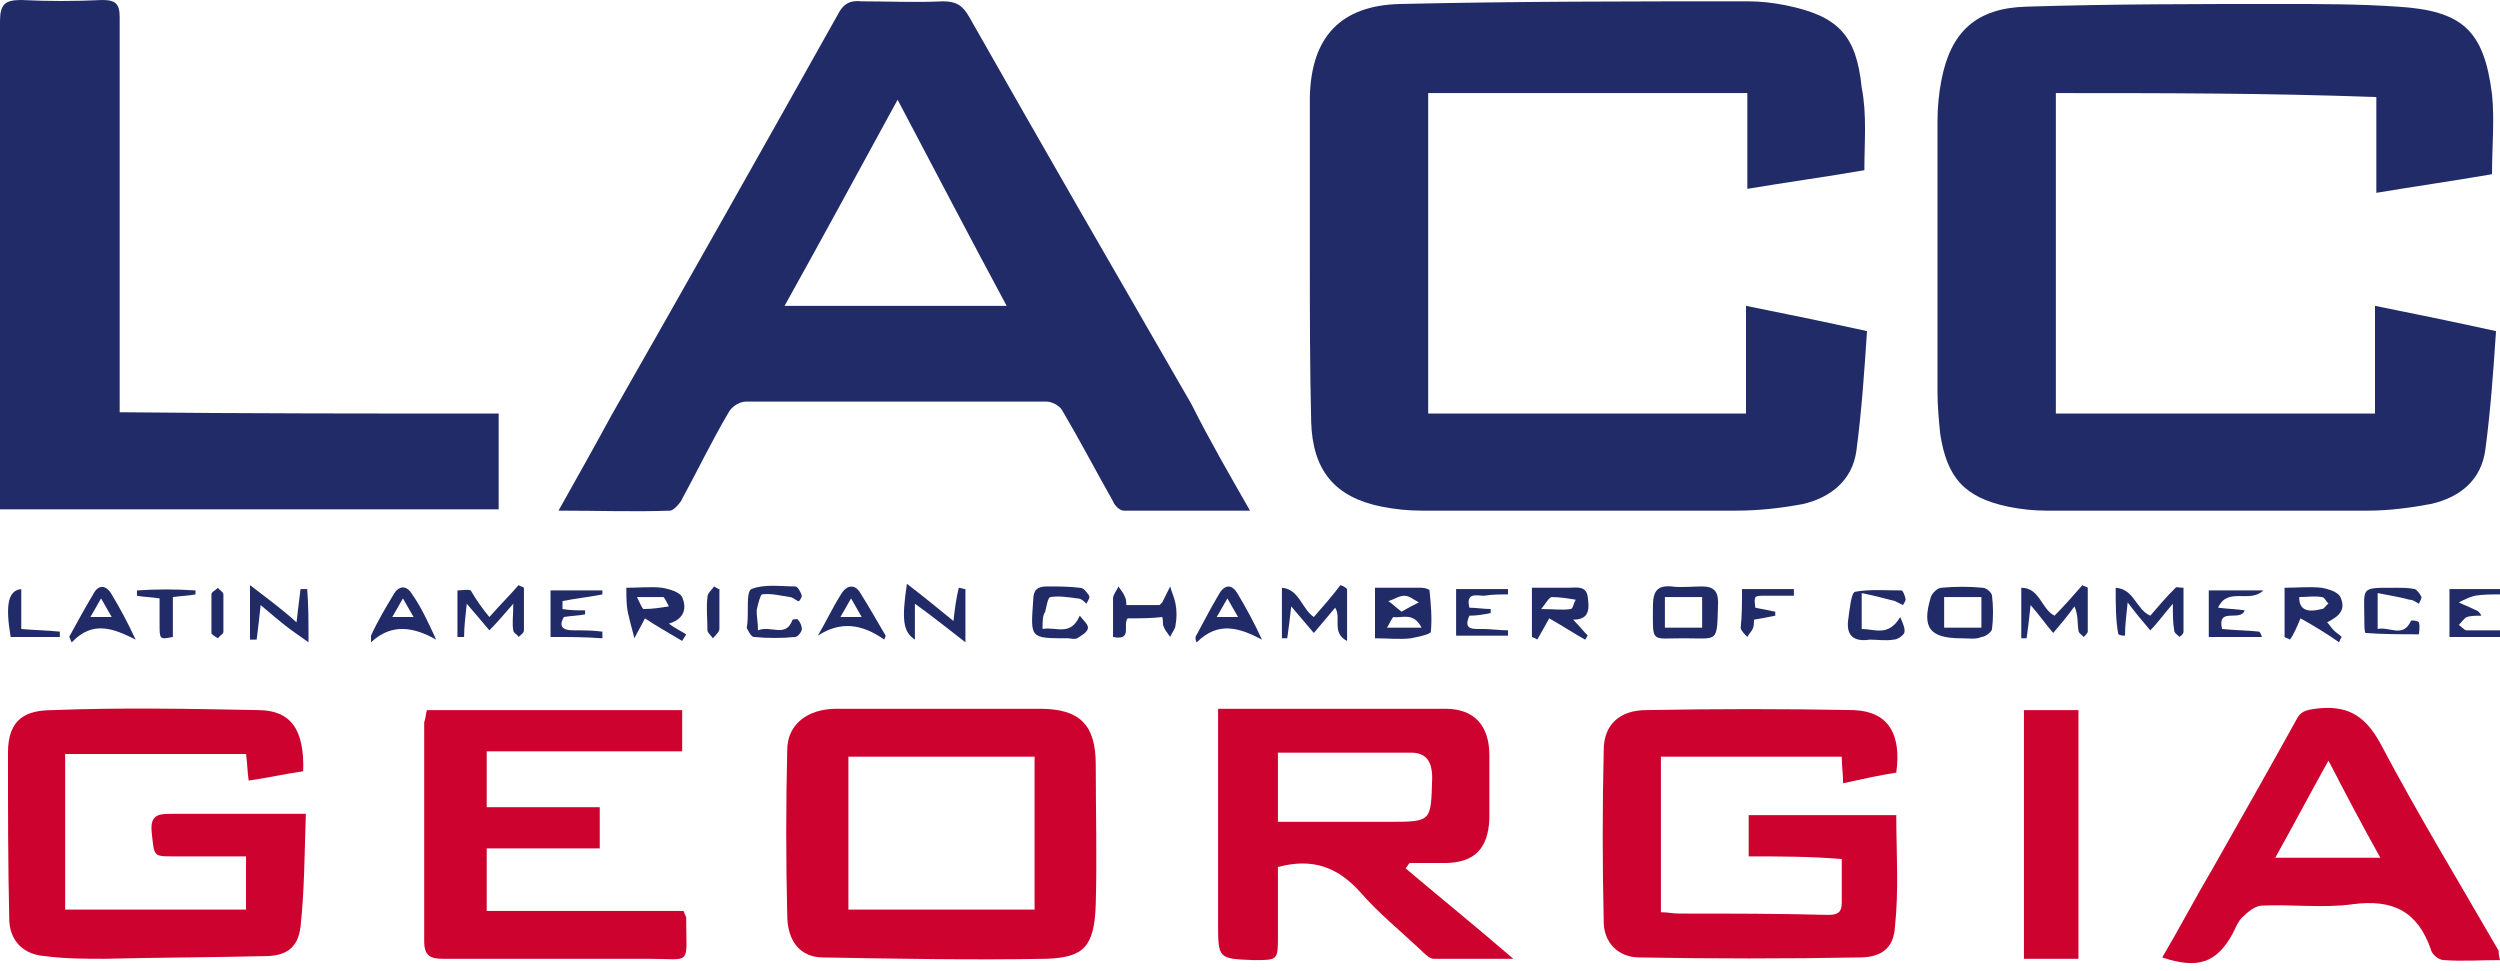
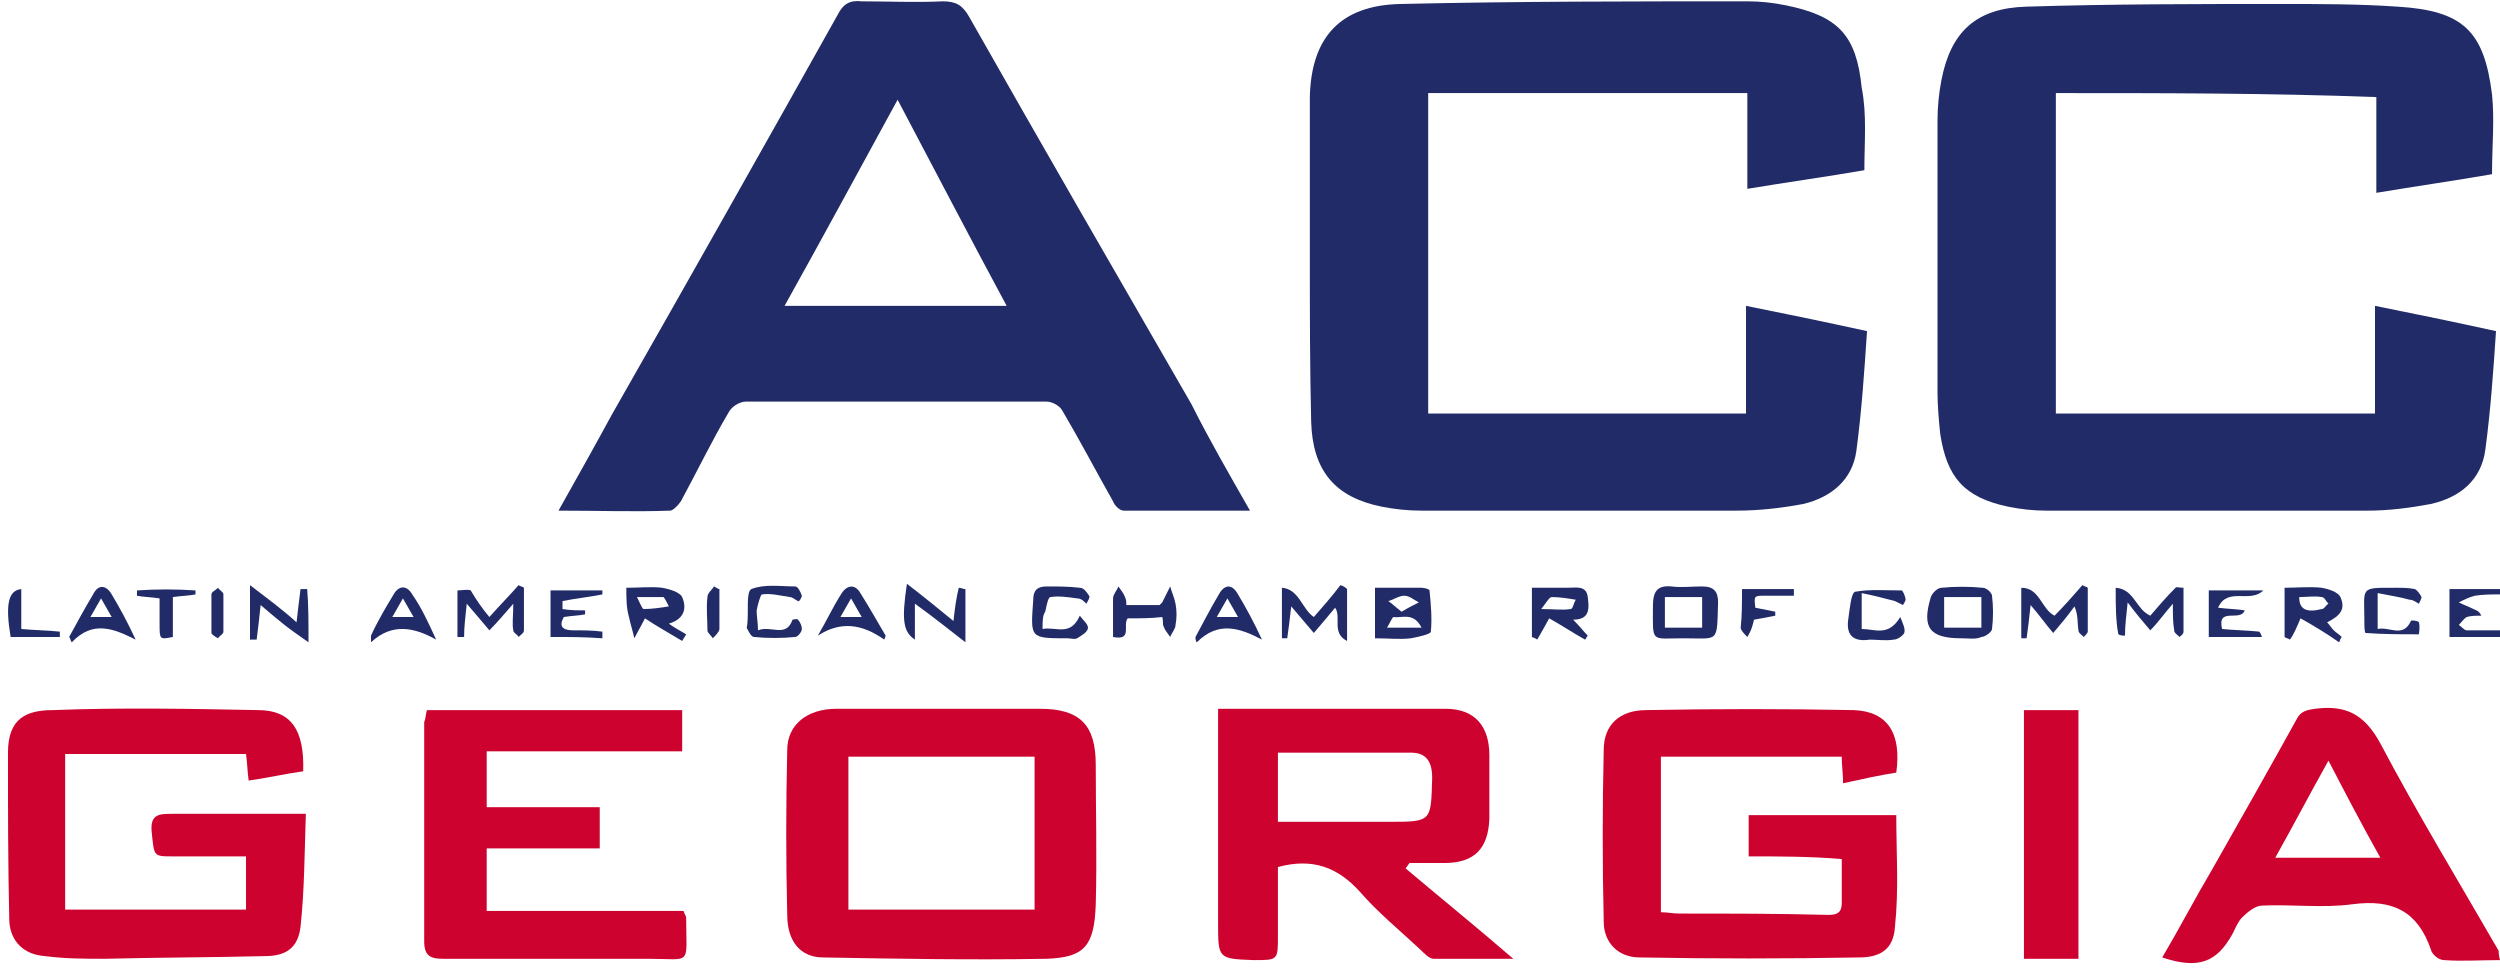
<svg xmlns="http://www.w3.org/2000/svg" width="188px" height="73px" viewBox="0 0 188 73" version="1.1">
  <title>latinamericanchamberofcommerceofgeorgialogo</title>
  <g id="Page-1" stroke="none" stroke-width="1" fill="none" fill-rule="evenodd">
    <g id="latinamericanchamberofcommerceofgeorgialogo" fill-rule="nonzero">
      <path d="M154.6,7 C154.6,15 154.6,23 154.6,31.1 C162.6,31.1 170.5,31.1 178.6,31.1 C178.6,28.4 178.6,25.8 178.6,23 C181.6,23.6 184.5,24.2 187.7,24.9 C187.5,27.9 187.3,30.8 186.9,33.8 C186.6,36.1 185,37.4 182.8,37.9 C181.2,38.2 179.6,38.4 178.1,38.4 C170,38.4 161.9,38.4 153.9,38.4 C152.9,38.4 152,38.3 151,38.1 C147.7,37.4 146.4,35.9 145.9,32.6 C145.8,31.6 145.7,30.5 145.7,29.5 C145.7,22.7 145.7,15.9 145.7,9.1 C145.7,8.1 145.8,7 146,6 C146.7,2.4 148.6,0.6 152.4,0.5 C158.8,0.3 165.2,0.3 171.6,0.3 C174.5,0.3 177.4,0.3 180.3,0.5 C185.2,0.8 186.8,2.3 187.4,7.1 C187.6,9 187.4,11 187.4,13.1 C184.5,13.6 181.7,14 178.7,14.5 C178.7,12.1 178.7,9.8 178.7,7.3 C170.6,7 162.6,7 154.6,7 Z" id="Path" fill="#212B68" />
      <path d="M140.2,12.8 C137.3,13.3 134.4,13.7 131.4,14.2 C131.4,11.8 131.4,9.4 131.4,7 C123.4,7 115.4,7 107.4,7 C107.4,15 107.4,23 107.4,31.1 C115.4,31.1 123.3,31.1 131.3,31.1 C131.3,28.4 131.3,25.8 131.3,23 C134.3,23.6 137.2,24.2 140.4,24.9 C140.2,27.9 140,30.9 139.6,33.9 C139.3,36.1 137.7,37.4 135.6,37.9 C134,38.2 132.3,38.4 130.6,38.4 C122.7,38.4 114.8,38.4 106.9,38.4 C105.9,38.4 104.9,38.3 103.9,38.1 C100.4,37.4 98.7,35.4 98.6,31.7 C98.5,27.6 98.5,23.5 98.5,19.3 C98.5,15.3 98.5,11.3 98.5,7.3 C98.6,2.8 100.8,0.4 105.3,0.3 C114,0.1 122.7,0.1 131.4,0.1 C132.4,0.1 133.3,0.2 134.3,0.4 C138.2,1.2 139.6,2.6 140,6.6 C140.4,8.6 140.2,10.7 140.2,12.8 Z" id="Path" fill="#212B68" />
      <path d="M94,38.4 C90.7,38.4 87.6,38.4 84.5,38.4 C84.2,38.4 83.8,38 83.7,37.7 C82.4,35.4 81.2,33.1 79.9,30.9 C79.7,30.5 79.1,30.2 78.7,30.2 C71.2,30.2 63.6,30.2 56.1,30.2 C55.6,30.2 55,30.6 54.8,31 C53.5,33.2 52.4,35.5 51.2,37.7 C51,38 50.6,38.4 50.4,38.4 C47.7,38.5 45,38.4 42,38.4 C43.4,35.9 44.7,33.6 46,31.2 C51.7,21.2 57.4,11.1 63,1.1 C63.4,0.3 63.9,-2.22044605e-15 64.8,0.1 C66.8,0.1 68.8,0.2 70.9,0.1 C71.9,0.1 72.4,0.4 72.9,1.3 C78.4,11 84,20.7 89.6,30.4 C90.9,33 92.4,35.6 94,38.4 Z M59,23 C64.7,23 70.1,23 75.7,23 C72.9,17.8 70.3,12.8 67.5,7.5 C64.6,12.8 61.9,17.8 59,23 Z" id="Shape" fill="#212B68" />
-       <path d="M37.5,31.1 C37.5,33.6 37.5,35.9 37.5,38.3 C25,38.3 12.6,38.3 0,38.3 C0,37.8 0,37.3 0,36.8 C0,25.1 0,13.3 0,1.6 C0,0.3 0.4,0 1.6,0 C3.6,0.1 5.6,0.1 7.7,0 C8.7,0 9,0.3 9,1.3 C9,10.7 9,20.1 9,29.4 C9,29.9 9,30.4 9,31 C18.4,31.1 27.9,31.1 37.5,31.1 Z" id="Path" fill="#212B68" />
      <path d="M22.8,58 C21.4,58.2 20.1,58.5 18.7,58.7 C18.6,58 18.6,57.4 18.5,56.7 C14,56.7 9.5,56.7 4.9,56.7 C4.9,60.6 4.9,64.4 4.9,68.4 C9.5,68.4 14,68.4 18.5,68.4 C18.5,67.1 18.5,65.8 18.5,64.4 C16.6,64.4 14.8,64.4 13,64.4 C11.5,64.4 11.6,64.4 11.4,62.5 C11.3,61.2 12,61.2 13,61.2 C16.2,61.2 19.5,61.2 23,61.2 C22.9,64.1 22.9,66.9 22.6,69.7 C22.4,71.3 21.5,71.9 19.9,71.9 C15.9,72 11.9,72 7.9,72.1 C6.4,72.1 4.9,72.1 3.4,71.9 C1.8,71.8 0.8,70.8 0.7,69.3 C0.6,65.1 0.6,60.8 0.6,56.6 C0.6,54 2,53.4 4,53.4 C9.1,53.2 14.3,53.3 19.4,53.4 C21.9,53.4 22.9,54.9 22.8,58 Z" id="Path" fill="#CD022E" />
      <path d="M131.5,64.4 C131.5,63.2 131.5,62.3 131.5,61.3 C135.3,61.3 138.9,61.3 142.6,61.3 C142.6,64.1 142.8,66.9 142.5,69.7 C142.4,71.3 141.5,72 139.8,72 C134.3,72.1 128.8,72.1 123.3,72 C121.7,72 120.6,70.9 120.6,69.3 C120.5,65 120.5,60.7 120.6,56.4 C120.6,54.5 121.8,53.4 123.8,53.4 C129,53.3 134.2,53.3 139.4,53.4 C142,53.5 143,55.2 142.6,58.1 C141.3,58.3 140,58.6 138.6,58.9 C138.6,58.2 138.5,57.6 138.5,56.9 C134,56.9 129.5,56.9 124.9,56.9 C124.9,60.8 124.9,64.6 124.9,68.6 C125.4,68.6 125.8,68.7 126.3,68.7 C130,68.7 133.8,68.7 137.5,68.8 C138.2,68.8 138.5,68.6 138.5,67.9 C138.5,66.9 138.5,65.8 138.5,64.6 C136.1,64.4 133.8,64.4 131.5,64.4 Z" id="Path" fill="#CD022E" />
      <path d="M70.8,53.3 C73.3,53.3 75.8,53.3 78.2,53.3 C81.2,53.3 82.4,54.5 82.4,57.5 C82.4,61 82.5,64.5 82.4,68 C82.3,71.2 81.5,72 78.7,72.1 C73.1,72.2 67.5,72.1 61.9,72 C60.2,72 59.2,70.8 59.2,68.8 C59.1,64.7 59.1,60.6 59.2,56.4 C59.2,54.5 60.7,53.3 62.9,53.3 C65.5,53.3 68.2,53.3 70.8,53.3 Z M63.8,56.9 C63.8,60.8 63.8,64.6 63.8,68.4 C68.5,68.4 73.1,68.4 77.8,68.4 C77.8,64.5 77.8,60.7 77.8,56.9 C73.1,56.9 68.5,56.9 63.8,56.9 Z" id="Shape" fill="#CD022E" />
      <path d="M91.6,53.3 C97.4,53.3 103,53.3 108.7,53.3 C110.9,53.3 112,54.6 112,56.8 C112,58.4 112,60 112,61.6 C111.9,63.8 110.9,64.9 108.6,64.9 C107.7,64.9 106.9,64.9 106,64.9 C105.9,65 105.8,65.2 105.7,65.3 C108.3,67.5 110.9,69.6 113.8,72.1 C111.6,72.1 109.7,72.1 107.8,72.1 C107.5,72.1 107.1,71.7 106.8,71.4 C105.3,70 103.6,68.6 102.3,67.1 C100.6,65.2 98.7,64.5 96.1,65.2 C96.1,66.9 96.1,68.7 96.1,70.4 C96.1,72.2 96.1,72.2 94.3,72.2 C91.6,72.1 91.6,72.1 91.6,69.4 C91.6,64.4 91.6,59.4 91.6,54.4 C91.6,54 91.6,53.8 91.6,53.3 Z M96.1,61.8 C98.9,61.8 101.7,61.8 104.4,61.8 C107.7,61.8 107.6,61.8 107.7,58.5 C107.7,57.2 107.2,56.6 106.1,56.6 C102.8,56.6 99.5,56.6 96.1,56.6 C96.1,58.4 96.1,60 96.1,61.8 Z" id="Shape" fill="#CD022E" />
      <path d="M32.1,53.4 C38.5,53.4 44.9,53.4 51.3,53.4 C51.3,54.4 51.3,55.4 51.3,56.5 C46.4,56.5 41.6,56.5 36.6,56.5 C36.6,57.9 36.6,59.2 36.6,60.7 C39.4,60.7 42.2,60.7 45.1,60.7 C45.1,61.8 45.1,62.8 45.1,63.8 C42.3,63.8 39.5,63.8 36.6,63.8 C36.6,65.4 36.6,66.8 36.6,68.5 C41.6,68.5 46.5,68.5 51.4,68.5 C51.5,68.8 51.6,68.9 51.6,69 C51.6,72.7 52.1,72.1 48.7,72.1 C43.6,72.1 38.4,72.1 33.3,72.1 C32.4,72.1 31.9,71.9 31.9,70.8 C31.9,65.3 31.9,59.8 31.9,54.3 C32,54.1 32,53.8 32.1,53.4 Z" id="Path" fill="#CD022E" />
      <path d="M188,72.2 C186.5,72.2 185.2,72.3 183.8,72.2 C183.4,72.2 182.9,71.8 182.8,71.4 C181.8,68.5 179.9,67.6 176.9,68 C174.7,68.3 172.4,68 170.1,68.1 C169.6,68.1 169,68.6 168.6,69 C168.3,69.3 168.1,69.8 167.9,70.2 C166.7,72.4 165.3,72.9 162.6,72 C163.9,69.8 165.1,67.5 166.4,65.3 C168.5,61.6 170.6,57.9 172.7,54.1 C173,53.5 173.4,53.4 174.1,53.3 C176.4,53 177.8,53.7 179,55.9 C181.8,61.2 184.9,66.3 187.9,71.5 C187.9,71.7 187.9,71.8 188,72.2 Z M179,64.5 C177.6,62 176.4,59.7 175.1,57.2 C173.7,59.7 172.5,62 171.1,64.5 C173.8,64.5 176.2,64.5 179,64.5 Z" id="Shape" fill="#CD022E" />
      <path d="M156.3,72.1 C155,72.1 153.6,72.1 152.2,72.1 C152.2,65.8 152.2,59.6 152.2,53.4 C153.6,53.4 154.9,53.4 156.3,53.4 C156.3,59.6 156.3,65.8 156.3,72.1 Z" id="Path" fill="#CD022E" />
      <path d="M103.4,44.2 C104.7,44.2 105.8,44.2 106.9,44.2 C107.1,44.2 107.5,44.3 107.5,44.4 C107.6,45.4 107.7,46.5 107.6,47.5 C107.6,47.7 106.6,47.9 106.1,48 C105.3,48.1 104.4,48 103.4,48 C103.4,47.3 103.4,46.7 103.4,46.1 C103.4,45.5 103.4,44.9 103.4,44.2 Z M105.4,46 C105.9,45.7 106.3,45.5 106.7,45.3 C106.3,45.1 106,44.8 105.6,44.8 C105.2,44.8 104.8,45.1 104.4,45.2 C104.7,45.4 105,45.7 105.4,46 Z M106.9,47.2 C106.3,46 105.4,46.5 104.8,46.4 C104.7,46.4 104.5,46.9 104.3,47.2 C105.2,47.2 105.9,47.2 106.9,47.2 Z" id="Shape" fill="#212B68" />
      <path d="M147.5,48 C145.1,48 144.5,47.2 145.2,44.9 C145.3,44.6 145.7,44.2 146,44.2 C147,44.1 148.1,44.1 149.1,44.2 C149.4,44.2 149.8,44.6 149.8,44.8 C149.9,45.6 149.9,46.5 149.8,47.3 C149.8,47.5 149.3,47.9 149,47.9 C148.6,48.1 148.1,48 147.5,48 Z M149,47.2 C149,46.4 149,45.7 149,44.9 C148,44.9 147.1,44.9 146.2,44.9 C146.2,45.7 146.2,46.4 146.2,47.2 C147.1,47.2 148,47.2 149,47.2 Z" id="Shape" fill="#212B68" />
      <path d="M173,46.5 C172.7,47.2 172.5,47.7 172.2,48.1 C172.1,48 171.9,48 171.8,47.9 C171.8,46.7 171.8,45.5 171.8,44.2 C172.7,44.2 173.7,44.1 174.6,44.2 C175.1,44.3 175.8,44.5 176,44.9 C176.4,45.8 176,46.3 175,46.8 C175.2,47 175.3,47.2 175.5,47.4 C175.7,47.6 175.9,47.7 176.1,47.9 C176,48 176,48.1 175.9,48.3 C174.9,47.6 173.9,47 173,46.5 Z M172.9,44.9 C172.9,45.8 173.4,46.1 174.6,45.8 C174.8,45.8 174.9,45.5 175.1,45.4 C174.9,45.2 174.8,44.9 174.6,44.9 C174,44.8 173.5,44.9 172.9,44.9 Z" id="Shape" fill="#212B68" />
      <path d="M116.5,46.5 C116.1,47.2 115.9,47.6 115.6,48.1 C115.5,48 115.4,48 115.2,47.9 C115.2,46.7 115.2,45.5 115.2,44.2 C116.1,44.2 117,44.2 117.9,44.2 C118.5,44.2 119.3,44 119.4,44.9 C119.5,45.7 119.6,46.6 118.3,46.6 C118.8,47.1 119.1,47.5 119.4,47.8 C119.3,47.9 119.3,48 119.2,48.1 C118.3,47.6 117.4,47 116.5,46.5 Z M115.9,45.8 C116.9,45.8 117.5,45.9 118.1,45.8 C118.3,45.8 118.3,45.4 118.5,45.1 C117.9,45 117.3,44.9 116.7,44.9 C116.5,44.9 116.3,45.3 115.9,45.8 Z" id="Shape" fill="#212B68" />
      <path d="M36.8,46.4 C37.6,45.5 38.3,44.8 39,44 C39.1,44.1 39.3,44.1 39.4,44.2 C39.4,45.3 39.4,46.3 39.4,47.4 C39.4,47.6 39.2,47.7 39,47.9 C38.9,47.7 38.6,47.6 38.6,47.4 C38.5,46.9 38.6,46.3 38.6,45.4 C37.9,46.2 37.4,46.8 36.8,47.4 C36.3,46.8 35.7,46.1 35.1,45.4 C35,46.4 34.9,47.1 34.9,47.9 C34.7,47.9 34.6,47.9 34.4,47.9 C34.4,46.7 34.4,45.6 34.4,44.4 C34.7,44.4 35.2,44.3 35.4,44.4 C35.8,45.1 36.3,45.8 36.8,46.4 Z" id="Path" fill="#212B68" />
      <path d="M47.1,44.2 C48.1,44.2 49,44.1 49.8,44.2 C50.3,44.3 51.1,44.5 51.3,44.9 C51.6,45.6 51.6,46.5 50.3,46.9 C50.7,47.2 51.1,47.4 51.6,47.7 C51.5,47.9 51.4,48 51.3,48.2 C50.3,47.6 49.4,47.1 48.5,46.5 C48.2,47.1 47.9,47.6 47.7,48 C47.6,47.5 47.4,46.9 47.3,46.4 C47.1,45.7 47.1,45 47.1,44.2 Z M47.9,44.9 C48.1,45.3 48.3,45.8 48.4,45.8 C49,45.8 49.7,45.7 50.3,45.6 C50.2,45.4 50,45 49.9,44.9 C49.4,44.9 48.8,44.9 47.9,44.9 Z" id="Shape" fill="#212B68" />
      <path d="M126.6,48 C124.1,48 124.3,48.4 124.3,45.6 C124.3,44.5 124.6,44 125.7,44.1 C126.4,44.2 127.2,44.1 128,44.1 C128.9,44.1 129.2,44.5 129.2,45.3 C129.1,48.4 129.3,48 126.6,48 Z M125.2,47.2 C126.2,47.2 127.1,47.2 128,47.2 C128,46.4 128,45.7 128,44.9 C127,44.9 126.1,44.9 125.2,44.9 C125.2,45.7 125.2,46.4 125.2,47.2 Z" id="Shape" fill="#212B68" />
      <path d="M154.4,47.6 C153.8,46.9 153.4,46.3 152.7,45.5 C152.6,46.5 152.5,47.3 152.4,48 C152.3,48 152.1,48 152,48 C152,46.8 152,45.6 152,44.2 C153.4,44.2 153.5,45.8 154.5,46.3 C155.2,45.6 155.9,44.8 156.6,44 C156.7,44.1 156.9,44.1 157,44.2 C157,45.3 157,46.4 157,47.5 C157,47.6 156.8,47.8 156.7,47.9 C156.5,47.7 156.3,47.6 156.3,47.4 C156.2,46.8 156.3,46.3 156,45.6 C155.5,46.3 155,46.9 154.4,47.6 Z" id="Path" fill="#212B68" />
      <path d="M159.1,44.2 C160.5,44.3 160.6,45.8 161.7,46.3 C162.3,45.6 162.9,44.9 163.6,44.2 C163.7,44.1 163.8,44.2 164.2,44.2 C164.2,45.3 164.2,46.4 164.2,47.5 C164.2,47.7 164,47.8 163.9,47.9 C163.7,47.7 163.5,47.6 163.5,47.4 C163.4,46.8 163.4,46.3 163.4,45.4 C162.7,46.2 162.3,46.8 161.7,47.4 C161.1,46.7 160.6,46.1 160,45.3 C159.9,46.3 159.8,47 159.8,47.8 C159.6,47.8 159.5,47.8 159.3,47.7 C159.1,46.7 159.1,45.5 159.1,44.2 Z" id="Path" fill="#212B68" />
      <path d="M101.3,44.3 C101.3,45.5 101.3,46.7 101.3,48.2 C100.1,47.6 100.9,46.4 100.4,45.7 C99.9,46.3 99.4,46.9 98.8,47.6 C98.2,46.9 97.7,46.3 97.1,45.6 C97,46.5 96.9,47.3 96.8,48 C96.7,48 96.5,48 96.4,48 C96.4,46.8 96.4,45.5 96.4,44.2 C97.7,44.3 97.9,45.8 98.8,46.4 C99.5,45.6 100.2,44.8 100.8,44 C101.1,44.1 101.2,44.2 101.3,44.3 Z" id="Path" fill="#212B68" />
      <path d="M84.8,46.5 C84.4,47 85.2,48.2 83.7,47.9 C83.7,46.9 83.7,46 83.7,45 C83.7,44.7 84,44.4 84.1,44.1 C84.3,44.4 84.5,44.6 84.6,44.9 C84.7,45.1 84.7,45.3 84.7,45.5 C85.6,45.5 86.4,45.5 87.2,45.5 C87.3,45.4 87.3,45.4 87.4,45.3 C87.6,44.9 87.8,44.5 88,44.1 C88.1,44.5 88.3,44.9 88.4,45.4 C88.5,45.9 88.5,46.5 88.4,47 C88.4,47.3 88.1,47.6 88,47.9 C87.8,47.6 87.6,47.4 87.5,47.1 C87.4,46.9 87.5,46.7 87.4,46.4 C86.6,46.5 85.7,46.5 84.8,46.5 Z" id="Path" fill="#212B68" />
      <path d="M178.8,44.6 C178.8,45.7 178.8,46.4 178.8,47.3 C179.7,47.1 180.7,48 181.3,46.7 C181.3,46.6 181.9,46.7 181.9,46.8 C182,47.1 181.9,47.7 181.9,47.7 C180.6,47.7 179.2,47.7 177.9,47.6 C177.8,47.6 177.8,47 177.8,46.7 C177.8,44.1 177.4,44.2 180.2,44.2 C180.7,44.2 181.1,44.2 181.6,44.3 C181.8,44.4 182,44.7 182.1,44.9 C182.1,45 182,45.2 181.9,45.4 C181.7,45.3 181.5,45.1 181.2,45.1 C180.5,44.9 179.8,44.8 178.8,44.6 Z" id="Path" fill="#212B68" />
      <path d="M68.2,43.9 C69.5,44.9 70.6,45.8 71.7,46.7 C71.8,45.8 71.9,45 72.1,44.2 C72.3,44.2 72.4,44.3 72.6,44.3 C72.6,45.5 72.6,46.8 72.6,48.3 C71.3,47.3 70.2,46.4 68.8,45.4 C68.8,46.4 68.8,47.2 68.8,48.1 C67.9,47.5 67.8,46.6 68.2,43.9 Z" id="Path" fill="#212B68" />
      <path d="M23.2,48.3 C22.5,47.8 21.9,47.4 21.4,47 C20.9,46.6 20.3,46.1 19.6,45.5 C19.5,46.5 19.4,47.3 19.3,48.1 C19.1,48.1 19,48.1 18.8,48.1 C18.8,46.9 18.8,45.6 18.8,44 C20.1,45 21.2,45.8 22.3,46.8 C22.4,45.9 22.5,45.1 22.6,44.3 C22.8,44.3 22.9,44.3 23.1,44.3 C23.2,45.5 23.2,46.7 23.2,48.3 Z" id="Path" fill="#212B68" />
      <path d="M140,44.6 C140,45.7 140,46.4 140,47.3 C141,47.3 142,47.9 142.9,46.4 C143.1,46.9 143.3,47.3 143.2,47.6 C143.1,47.8 142.7,48.1 142.4,48.1 C141.8,48.2 141.2,48.1 140.6,48.1 C139.3,48.3 138.8,47.7 139,46.5 C139.1,45.8 139.2,44.6 139.5,44.5 C140.6,44.3 141.8,44.4 143,44.4 C143.1,44.4 143.3,44.9 143.3,45.1 C143.3,45.2 143.1,45.5 143.1,45.5 C142.9,45.4 142.7,45.3 142.5,45.2 C141.7,45 141,44.8 140,44.6 Z" id="Path" fill="#212B68" />
      <path d="M57,47.4 C58,47 59.1,48 59.6,46.6 C59.6,46.6 60,46.5 60,46.6 C60.2,46.8 60.3,47.1 60.3,47.3 C60.3,47.5 60,47.9 59.8,47.9 C58.8,48 57.7,48 56.7,47.9 C56.5,47.9 56.3,47.5 56.2,47.3 C56.1,47.2 56.2,47.1 56.2,46.9 C56.3,46 56.1,44.5 56.5,44.3 C57.5,43.9 58.7,44.1 59.8,44.1 C60,44.1 60.2,44.5 60.3,44.8 C60.3,44.9 60.1,45.3 60,45.2 C59.8,45.1 59.6,44.9 59.4,44.9 C58.7,44.8 58,44.6 57.3,44.7 C57.2,44.7 57,45.4 56.9,45.9 C56.9,46.4 57,46.8 57,47.4 Z" id="Path" fill="#212B68" />
      <path d="M41.4,47.9 C41.4,46.7 41.4,45.6 41.4,44.4 C42.7,44.4 44,44.4 45.3,44.4 C45.3,44.5 45.3,44.6 45.3,44.7 C44.3,44.9 43.3,45 42.3,45.2 C42.3,45.2 42.3,45.6 42.3,45.8 C42.9,45.9 43.4,45.9 44,45.9 C44,46 44,46.1 44,46.2 C43.5,46.3 43,46.3 42.4,46.4 C42,47.1 42.3,47.4 43.1,47.4 C43.8,47.4 44.6,47.4 45.3,47.5 C45.3,47.7 45.3,47.8 45.3,48 C44,47.9 42.8,47.9 41.4,47.9 Z" id="Path" fill="#212B68" />
-       <path d="M109.5,47.8 C109.5,46.7 109.5,45.5 109.5,44.3 C110.8,44.3 112.1,44.3 113.4,44.3 C113.4,44.4 113.4,44.5 113.4,44.7 C112.8,44.7 112.2,44.7 111.6,44.8 C111.1,44.8 110.2,44.5 110.5,45.7 C111,45.7 111.6,45.8 112.1,45.8 C112.1,45.9 112.1,46 112.1,46.1 C111.6,46.2 111.1,46.3 110.5,46.3 C110,47.4 110.8,47.3 111.5,47.3 C112.1,47.3 112.8,47.4 113.4,47.4 C113.4,47.5 113.4,47.7 113.4,47.8 C112.2,47.8 110.9,47.8 109.5,47.8 Z" id="Path" fill="#212B68" />
      <path d="M167.1,47.3 C168.1,47.4 169,47.4 169.9,47.5 C169.9,47.5 170,47.6 170.1,47.9 C168.8,47.9 167.5,47.9 166.1,47.9 C166.1,46.8 166.1,45.6 166.1,44.4 C167.4,44.4 168.7,44.4 170.2,44.4 C169.2,45.4 167.5,44.1 166.8,45.7 C167.6,45.8 168.2,45.8 168.8,45.9 C168.5,46.8 166.7,45.6 167.1,47.3 Z" id="Path" fill="#212B68" />
      <path d="M78.4,47.3 C79.4,47.1 80.5,47.9 81.2,46.3 C81.5,46.7 81.9,47 81.8,47.3 C81.7,47.6 81.3,47.8 81,48 C80.8,48.1 80.5,48 80.3,48 C77.4,48 77.5,48 77.7,45.1 C77.7,44.4 78,44.1 78.7,44.1 C79.5,44.1 80.4,44.1 81.2,44.2 C81.5,44.2 81.7,44.5 81.9,44.8 C82,44.9 81.8,45.2 81.7,45.4 C81.5,45.2 81.3,45 81,45 C80.3,44.9 79.6,44.8 79,44.9 C78.8,44.9 78.7,45.6 78.6,46 C78.4,46.3 78.4,46.7 78.4,47.3 Z" id="Path" fill="#212B68" />
      <path d="M184.2,44.3 C185.5,44.3 186.8,44.3 188,44.3 C188,44.4 188,44.6 188,44.7 C187.4,44.7 186.7,44.7 186.1,44.8 C185.7,44.9 185.3,45.1 184.9,45.3 C185.3,45.5 185.6,45.6 186,45.8 C186.2,45.9 186.4,45.9 186.6,46.3 C186.2,46.3 185.8,46.3 185.5,46.4 C185.3,46.5 185.1,46.8 184.9,47 C185.1,47.1 185.3,47.4 185.5,47.4 C186.3,47.4 187.2,47.4 188,47.4 C188,47.6 188,47.7 188,47.9 C186.8,47.9 185.5,47.9 184.2,47.9 C184.2,46.7 184.2,45.6 184.2,44.3 Z" id="Path" fill="#212B68" />
-       <path d="M131,44.3 C132.4,44.3 133.7,44.3 134.9,44.3 C134.9,44.5 134.9,44.6 134.9,44.8 C134.2,44.8 133.5,44.8 132.7,44.8 C131.9,44.8 131.9,44.8 132,45.7 C132.5,45.8 133,45.9 133.5,46 C133.5,46.1 133.5,46.2 133.5,46.3 C133,46.4 132.5,46.5 131.9,46.6 C131.9,46.8 131.9,47.1 131.8,47.3 C131.7,47.5 131.5,47.7 131.4,47.9 C131.2,47.7 130.9,47.4 130.9,47.2 C131,46.3 131,45.3 131,44.3 Z" id="Path" fill="#212B68" />
+       <path d="M131,44.3 C132.4,44.3 133.7,44.3 134.9,44.3 C134.9,44.5 134.9,44.6 134.9,44.8 C134.2,44.8 133.5,44.8 132.7,44.8 C131.9,44.8 131.9,44.8 132,45.7 C132.5,45.8 133,45.9 133.5,46 C133.5,46.1 133.5,46.2 133.5,46.3 C133,46.4 132.5,46.5 131.9,46.6 C131.7,47.5 131.5,47.7 131.4,47.9 C131.2,47.7 130.9,47.4 130.9,47.2 C131,46.3 131,45.3 131,44.3 Z" id="Path" fill="#212B68" />
      <path d="M1.6,47.3 C2.7,47.4 3.6,47.4 4.5,47.5 C4.5,47.6 4.5,47.8 4.5,47.9 C3.3,47.9 2,47.9 0.8,47.9 C0.4,45.5 0.6,44.4 1.6,44.3 C1.6,45.3 1.6,46.2 1.6,47.3 Z" id="Path" fill="#212B68" />
      <path d="M14.7,44.7 C14.2,44.8 13.7,44.8 13,44.9 C13,45.9 13,46.9 13,47.9 C12,48.1 12,48.1 12,46.9 C12,46.3 12,45.7 12,45 C11.4,44.9 10.8,44.9 10.3,44.8 C10.3,44.7 10.3,44.5 10.3,44.4 C11.8,44.3 13.2,44.3 14.7,44.4 C14.7,44.4 14.7,44.5 14.7,44.7 Z" id="Path" fill="#212B68" />
      <path d="M54.1,44.3 C54.1,45.3 54.1,46.3 54.1,47.3 C54.1,47.5 53.8,47.8 53.6,48 C53.5,47.8 53.2,47.6 53.2,47.4 C53.2,46.6 53.1,45.7 53.2,44.9 C53.2,44.6 53.5,44.4 53.7,44.1 C53.9,44.2 54,44.3 54.1,44.3 Z" id="Path" fill="#212B68" />
      <path d="M16.8,46.1 C16.8,46.6 16.8,47 16.8,47.5 C16.8,47.7 16.5,47.8 16.4,48 C16.2,47.9 15.9,47.7 15.9,47.6 C15.9,46.6 15.9,45.7 15.9,44.7 C15.9,44.5 16.2,44.4 16.4,44.2 C16.5,44.4 16.8,44.5 16.8,44.7 C16.8,45.2 16.8,45.6 16.8,46.1 Z" id="Path" fill="#212B68" />
      <path d="M8.4,44.7 C8,44 7.4,43.9 7,44.7 C6.4,45.7 5.8,46.8 5.2,47.9 C5.3,48 5.3,48.2 5.4,48.3 C7,46.6 8.6,47.3 10.2,48.1 C9.6,46.8 9,45.7 8.4,44.7 Z M6.8,46.4 L7.6,45 L8.4,46.4 L6.8,46.4 Z" id="Shape" fill="#212B68" />
      <path d="M31,44.7 C30.6,44 30,44 29.6,44.7 C29,45.7 28.4,46.7 27.9,47.8 C27.9,48 27.9,48.1 27.9,48.3 C29.5,46.8 31.2,47.2 32.8,48.1 C32.2,46.8 31.7,45.7 31,44.7 Z M29.5,46.4 L30.3,45 L31.1,46.4 L29.5,46.4 Z" id="Shape" fill="#212B68" />
      <path d="M64.7,44.6 C64.3,43.9 63.7,44 63.3,44.6 C62.6,45.7 62.1,46.8 61.5,47.8 C63.2,46.7 64.8,46.9 66.5,48.1 C66.5,48 66.6,47.9 66.6,47.8 C66,46.8 65.4,45.7 64.7,44.6 Z M63.2,46.4 L64,45 L64.8,46.4 L63.2,46.4 Z" id="Shape" fill="#212B68" />
      <path d="M93.1,44.7 C92.6,43.8 92,44 91.6,44.8 C91,45.8 90.5,46.8 89.9,47.9 C89.9,48 89.9,48.2 90,48.3 C91.6,46.7 93.2,47.2 94.9,48.1 C94.3,46.8 93.7,45.7 93.1,44.7 Z M91.5,46.4 L92.3,45 L93.1,46.4 L91.5,46.4 Z" id="Shape" fill="#212B68" />
    </g>
  </g>
</svg>